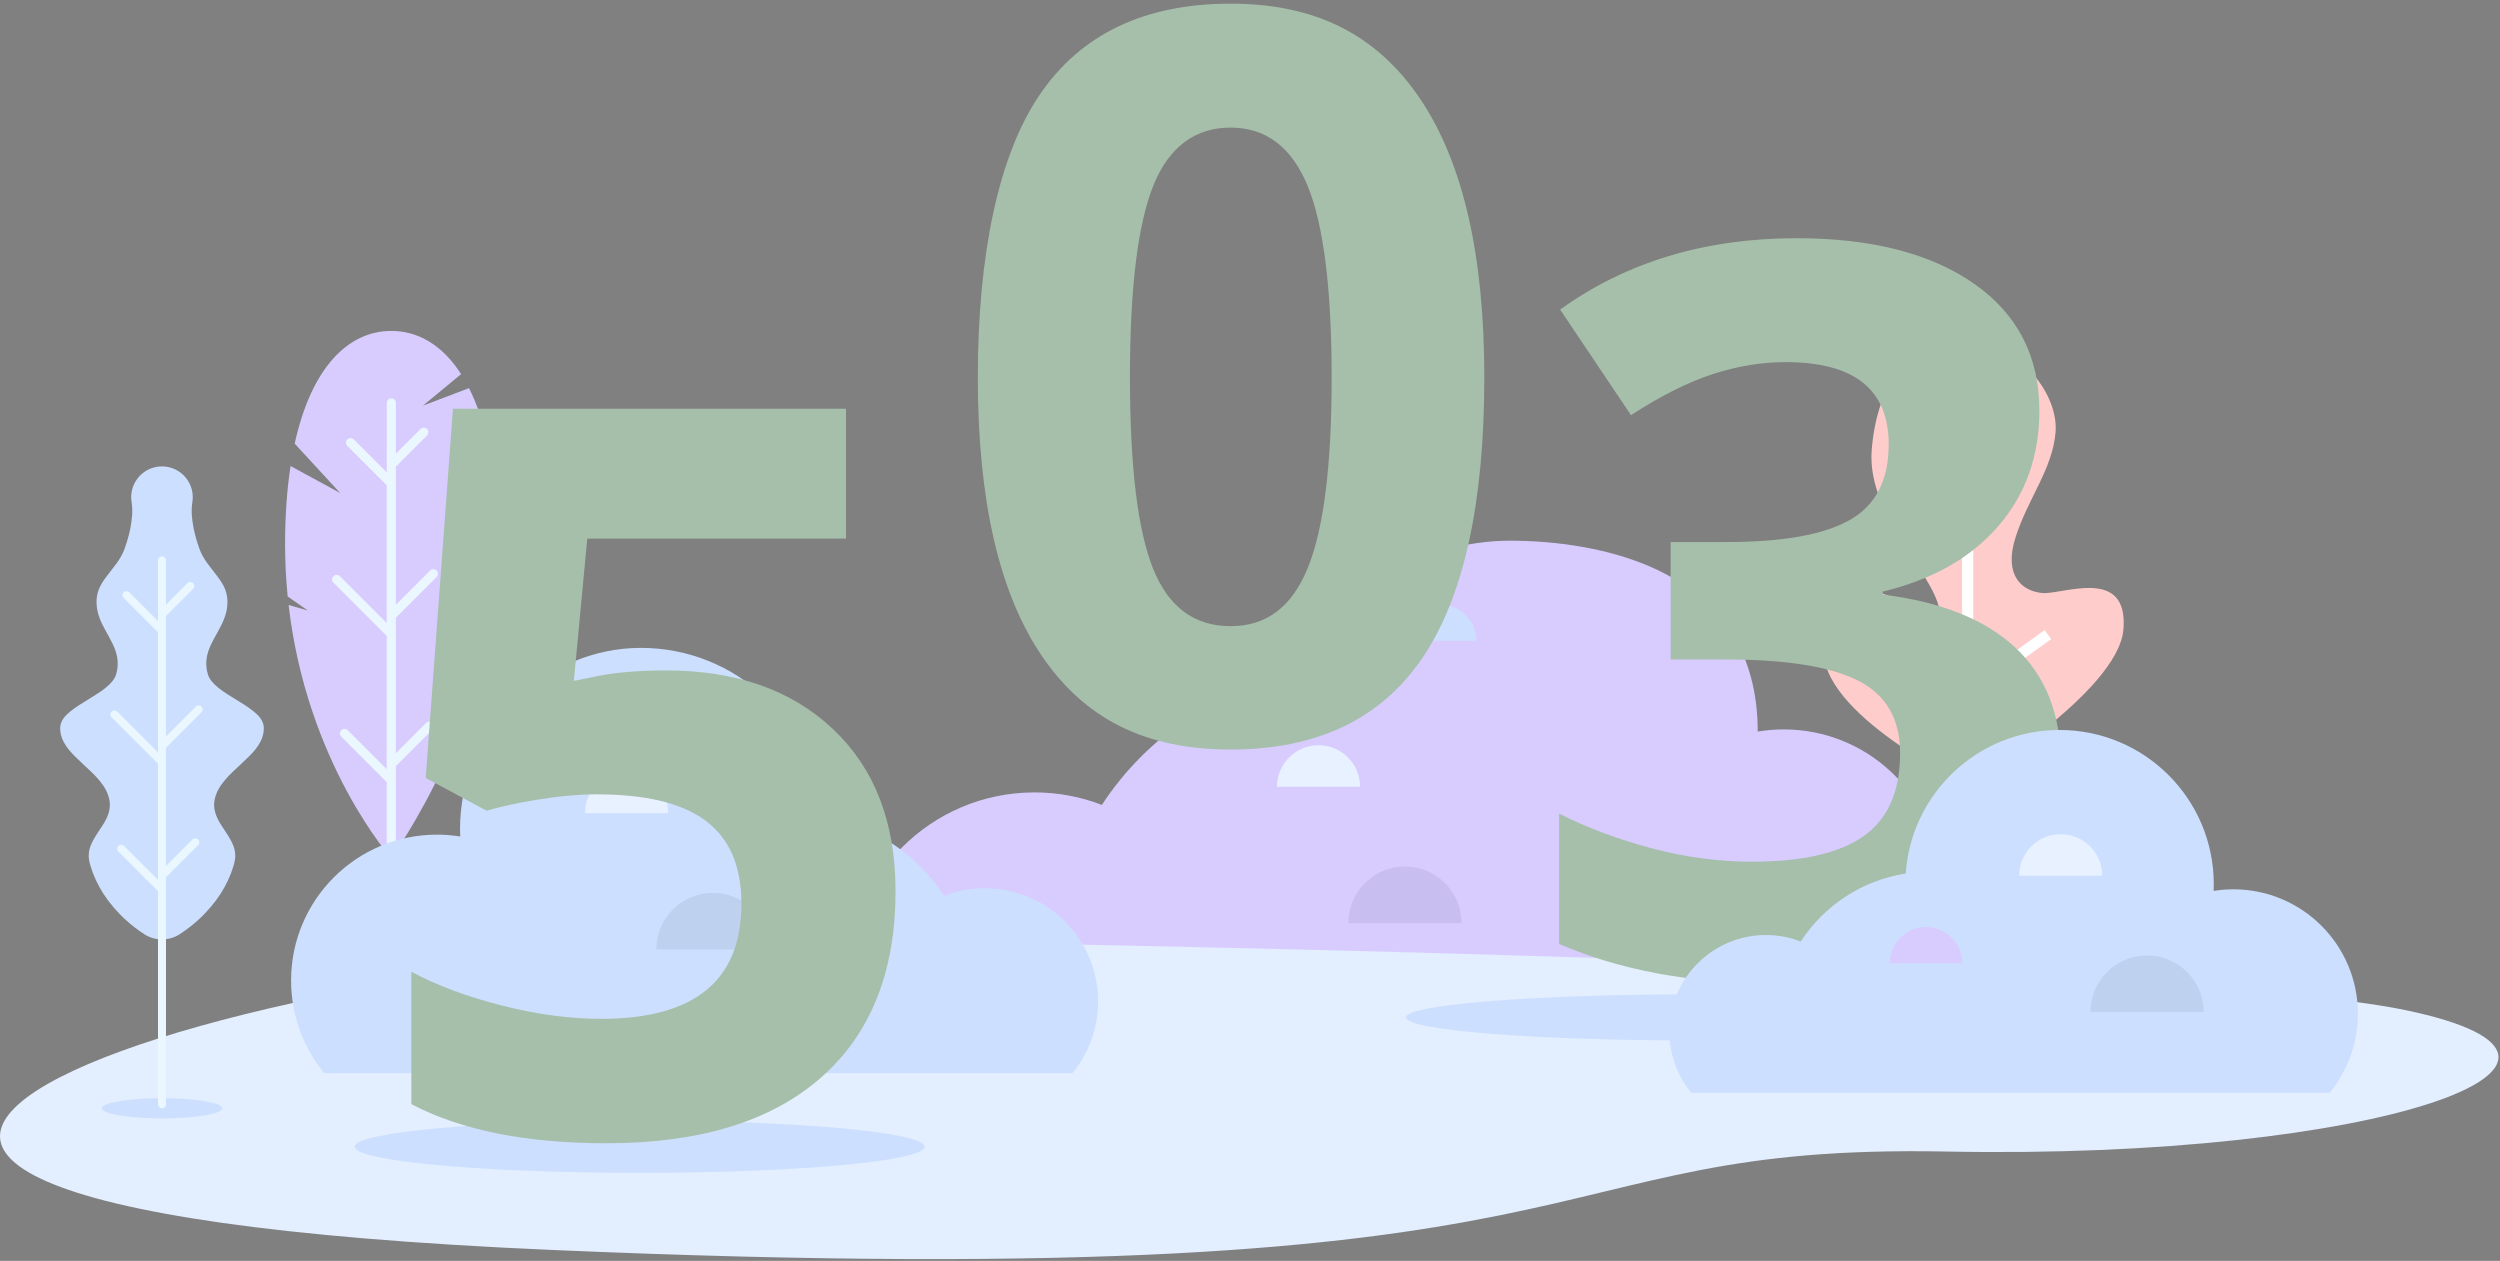
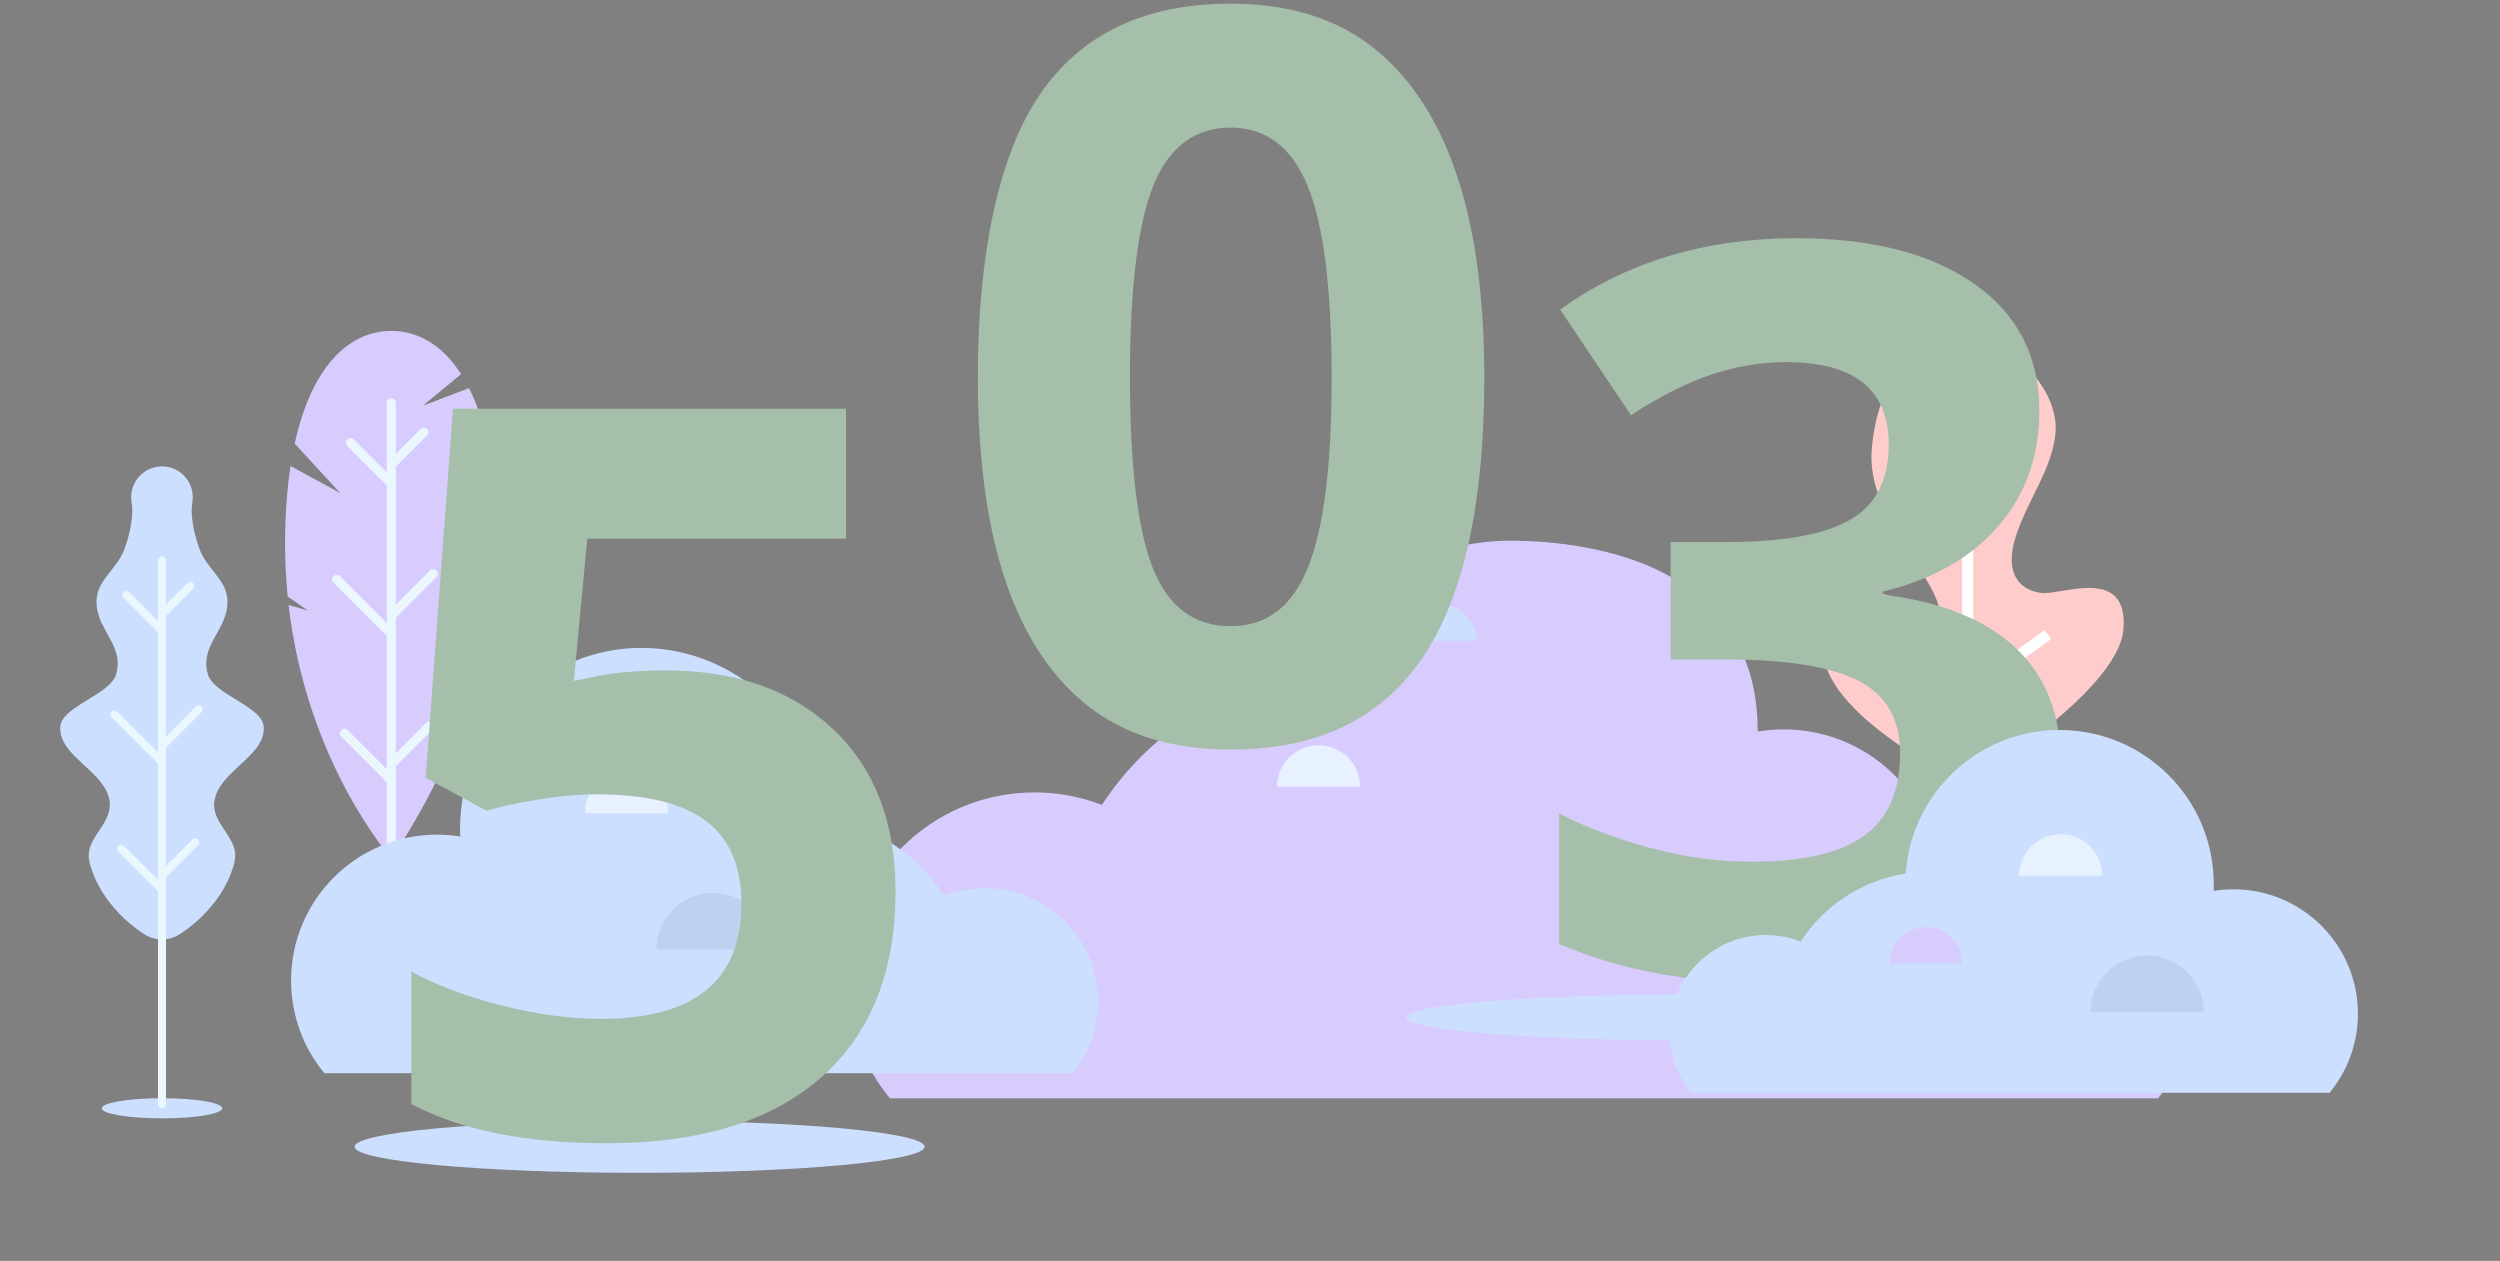
<svg xmlns="http://www.w3.org/2000/svg" width="1378" height="695" viewBox="0 0 1378 695" fill="none">
  <rect x="0" y="0" width="1378" height="695" fill="#808080" stroke="none" />
  <g clip-path="url(#clip0_8680_2811)">
    <path d="M274.22 300.05C274.22 392.47 215.68 473.02 215.68 473.02C215.68 473.02 169.15 420.85 159.08 333.49L169.66 336.51L158.57 328.78C157.65 319.56 157.14 309.98 157.14 300.04C157.14 283.95 158.2 269.58 160.16 256.89L187.49 271.73L162.44 244.53C171.66 202.41 192.03 182.4 215.68 182.4C230.43 182.4 243.88 190.17 254.16 206.22L233.09 223.61L258.53 213.93C266.68 230.13 272.17 252.73 273.75 282.11L256.64 292.33L274.03 288.58C274.16 292.31 274.22 296.12 274.22 300.05Z" fill="#D8CCFF" />
    <path d="M215.69 574.69C236.699 574.69 253.73 571.838 253.73 568.32C253.73 564.802 236.699 561.95 215.69 561.95C194.681 561.95 177.65 564.802 177.65 568.32C177.65 571.838 194.681 574.69 215.69 574.69Z" fill="#CCDFFF" />
    <path d="M218.21 340.48L240.65 318.04C241.64 317.05 241.64 315.46 240.65 314.47C239.66 313.48 238.07 313.48 237.08 314.47L218.21 333.34V257.2L235.37 240.04C236.36 239.05 236.36 237.46 235.37 236.47C234.38 235.48 232.79 235.48 231.8 236.47L218.21 250.06V222.08C218.21 220.69 217.08 219.56 215.69 219.56C214.3 219.56 213.17 220.69 213.17 222.08V260.38L195.02 242.23C194.03 241.24 192.44 241.24 191.45 242.23C190.46 243.22 190.46 244.81 191.45 245.8L213.16 267.51V343.4L187.36 317.6C186.37 316.61 184.78 316.61 183.79 317.6C182.8 318.59 182.8 320.18 183.79 321.17L213.16 350.54V423.99L191.68 402.51C190.69 401.52 189.1 401.52 188.11 402.51C187.12 403.5 187.12 405.09 188.11 406.08L213.16 431.13V565.79C213.16 567.18 214.29 568.31 215.68 568.31C217.07 568.31 218.2 567.18 218.2 565.79V422.3L238.48 402.03C239.47 401.04 239.47 399.45 238.48 398.46C237.49 397.47 235.9 397.47 234.91 398.46L218.2 415.17V340.47L218.21 340.48Z" fill="#EBF7FF" />
    <path d="M1201.52 565.1C1203.16 580.43 1198.38 594.69 1189.52 605.41H490.54C475.87 587.64 467.07 564.79 467.07 539.92C467.07 482.96 513.25 436.78 570.24 436.78C583.34 436.78 595.87 439.21 607.35 443.67C632.25 405.48 672.63 378.34 719.57 371.02C719.57 327.5 785.95 298.03 831.99 298.03C881.39 298.03 968.85 313.19 968.85 403.24C973.52 402.46 978.33 402.05 983.22 402.05C1028.94 402.05 1066.35 437.54 1069.43 482.48C1094.03 486.32 1115.23 500.55 1128.28 520.59C1134.97 517.98 1142.33 516.7 1150.05 517.02C1176.51 518.1 1198.7 538.77 1201.52 565.11V565.1Z" fill="#D8CCFF" />
-     <path d="M774.39 477.6C757.14 477.6 743.16 491.58 743.16 508.83H805.61C805.61 491.58 791.63 477.6 774.38 477.6H774.39Z" fill="#C8BEF0" />
    <path d="M793.9 333.32C782.91 333.32 774 342.23 774 353.22H813.8C813.8 342.23 804.89 333.32 793.9 333.32Z" fill="#CCDFFF" />
    <path d="M726.78 410.78C714.13 410.78 703.87 421.04 703.87 433.69H749.7C749.7 421.04 739.44 410.78 726.79 410.78H726.78Z" fill="#E8F1FF" />
-     <path d="M479.07 518.63C130.6 518.63 -303.69 662.5 303.3 688.93C910.29 715.36 833.94 630.09 1072.83 634.73C1311.72 639.37 1461.5 584.96 1325.7 556.74C1189.89 528.53 479.07 518.63 479.07 518.63Z" fill="#E3EEFF" />
    <path d="M932.02 573.46C1018.76 573.46 1089.08 567.787 1089.08 560.79C1089.08 553.793 1018.76 548.12 932.02 548.12C845.278 548.12 774.96 553.793 774.96 560.79C774.96 567.787 845.278 573.46 932.02 573.46Z" fill="#CCDFFF" />
    <path d="M352.55 646.46C439.303 646.46 509.63 640.017 509.63 632.07C509.63 624.123 439.303 617.68 352.55 617.68C265.797 617.68 195.47 624.123 195.47 632.07C195.47 640.017 265.797 646.46 352.55 646.46Z" fill="#CCDFFF" />
    <path d="M1082.7 431.86C1082.7 431.86 1002.38 393.03 1005.29 357.01C1007.71 326.98 1029.47 326.62 1033.56 326.67C1051.84 326.9 1067.03 360.1 1069.14 340.27C1071.25 320.43 1028.61 286.22 1031.69 247.99C1034.77 209.76 1054.2 185.17 1084.27 187.59C1114.34 190.01 1134.67 217.82 1133.03 238.2C1131.39 258.59 1117.65 274.92 1110.89 296.43C1104.3 317.41 1114.66 325.97 1125.88 326.88C1137.09 327.78 1173.25 311.98 1170.44 346.89C1167.63 381.8 1084.07 431.96 1084.07 431.96L1082.71 431.85L1082.7 431.86Z" fill="#FFCCCC" />
    <path d="M1130.59 352.28L1127.01 347.31L1087.64 375.66V263.27L1109.2 241.71L1104.86 237.37L1087.64 254.59V233.36H1081.5V285.45L1052.65 254.26L1048.14 258.43L1081.12 294.08L1081.5 293.73V392.84L1043.83 361.56L1039.91 366.28L1081.5 400.81V549.68H1087.64V383.22L1130.59 352.28Z" fill="white" />
    <path d="M542.88 489.59C534.96 489.59 527.39 491.07 520.44 493.76C505.39 470.68 480.98 454.26 452.6 449.84C449.07 398.02 405.92 357.11 353.22 357.11C300.52 357.11 253.58 401.71 253.58 456.75C253.58 458.21 253.6 459.64 253.67 461.08C249.5 460.42 245.22 460.06 240.87 460.06C196.47 460.06 160.45 496.05 160.45 540.46C160.45 559.86 167.34 577.67 178.79 591.55H591.06C599.93 580.8 605.25 566.99 605.25 551.96C605.25 517.51 577.33 489.59 542.88 489.59Z" fill="#CCDFFF" />
    <path d="M392.98 492.13C375.73 492.13 361.75 506.11 361.75 523.36H424.2C424.2 506.11 410.22 492.13 392.97 492.13H392.98Z" fill="#BED2F0" />
    <path d="M345.38 425.31C332.73 425.31 322.47 435.57 322.47 448.22H368.3C368.3 435.57 358.04 425.31 345.39 425.31H345.38Z" fill="#E8F1FF" />
    <path d="M549.26 327.41C549.34 327.55 549.21 327.49 549.1 327.46H549.07L549.21 327.35L549.26 327.4V327.41Z" fill="#0000FF" />
    <path d="M89.3 616.45C107.625 616.45 122.48 613.961 122.48 610.89C122.48 607.819 107.625 605.33 89.3 605.33C70.975 605.33 56.12 607.819 56.12 610.89C56.12 613.961 70.975 616.45 89.3 616.45Z" fill="#CCDFFF" />
    <path d="M106.04 276.82C105.22 281.78 105.86 286.74 106.82 291.7C107.33 294.18 108.01 296.66 108.78 299.14C109.6 301.62 110.37 304.1 111.79 306.58C114.5 311.54 119.39 316.5 122.41 321.46C125.47 326.42 125.86 331.38 124.93 336.34C124.46 338.82 123.53 341.3 122.38 343.78C121.19 346.26 119.74 348.74 118.4 351.22C117.04 353.7 115.77 356.18 114.93 358.66C114.07 361.14 113.65 363.62 113.69 366.1C113.71 367.34 113.86 368.58 114.11 369.82C114.4 371.06 114.65 372.3 115.35 373.54C116.67 376.02 119.29 378.5 122.82 380.98C130.06 385.94 140.06 390.9 143.49 395.86C145.37 398.34 145.6 400.82 145.3 403.3C145 405.78 144.06 408.26 142.44 410.74C141.64 411.98 140.71 413.22 139.58 414.46C139.01 415.08 138.5 415.7 137.87 416.32L135.95 418.18C133.46 420.66 130.66 423.14 128.09 425.62C125.48 428.1 123.36 430.58 121.63 433.06C119.96 435.54 118.9 438.02 118.36 440.5C117.23 445.46 118.96 450.42 122.33 455.38C125.53 460.34 129.23 465.3 129.61 470.26C129.91 472.74 129.35 475.22 128.57 477.7C127.81 480.18 126.87 482.66 125.72 485.14C123.43 490.1 120.3 495.06 116.07 500.02C111.82 504.98 106.68 509.94 99.09 514.9C92.96 518.91 85.26 518.66 79.49 514.9C71.9 509.94 66.76 504.98 62.51 500.02C58.28 495.06 55.15 490.1 52.86 485.14C51.71 482.66 50.77 480.18 50.01 477.7C49.23 475.22 48.67 472.74 48.97 470.26C49.34 465.3 53.04 460.34 56.25 455.38C59.62 450.42 61.35 445.46 60.22 440.5C59.68 438.02 58.62 435.54 56.95 433.06C55.22 430.58 53.1 428.1 50.49 425.62C47.91 423.14 45.12 420.66 42.63 418.18L40.71 416.32C40.09 415.7 39.58 415.08 39 414.46C37.86 413.22 36.93 411.98 36.14 410.74C34.52 408.26 33.58 405.78 33.28 403.3C32.97 400.82 33.21 398.34 35.09 395.86C38.52 390.9 48.52 385.94 55.76 380.98C59.29 378.5 61.91 376.02 63.23 373.54C63.94 372.3 64.18 371.06 64.47 369.82C64.72 368.58 64.87 367.34 64.89 366.1C64.93 363.62 64.51 361.14 63.65 358.66C62.81 356.18 61.54 353.7 60.18 351.22C58.84 348.74 57.39 346.26 56.2 343.78C55.05 341.3 54.11 338.82 53.65 336.34C52.73 331.38 53.11 326.42 56.17 321.46C59.2 316.5 64.09 311.54 66.79 306.58C68.21 304.1 68.98 301.62 69.8 299.14C70.57 296.66 71.25 294.18 71.76 291.7C72.71 286.74 73.36 281.78 72.54 276.82C71.01 267.57 77.27 258.84 86.51 257.31C95.76 255.78 104.49 262.04 106.02 271.28C106.33 273.14 106.3 275.05 106.02 276.82H106.04Z" fill="#CCDFFF" />
    <path d="M91.49 412.16L111.06 392.59C111.92 391.73 111.92 390.34 111.06 389.48C110.2 388.62 108.81 388.62 107.95 389.48L91.49 405.94V339.53L106.46 324.56C107.32 323.7 107.32 322.31 106.46 321.45C105.6 320.59 104.21 320.59 103.35 321.45L91.49 333.31V308.9C91.49 307.68 90.51 306.7 89.29 306.7C88.07 306.7 87.09 307.68 87.09 308.9V342.31L71.26 326.48C70.4 325.62 69.01 325.62 68.15 326.48C67.29 327.34 67.29 328.73 68.15 329.59L87.09 348.53V414.73L64.58 392.22C63.72 391.36 62.33 391.36 61.47 392.22C60.61 393.08 60.61 394.47 61.47 395.33L87.09 420.95V485.01L68.35 466.27C67.49 465.41 66.1 465.41 65.24 466.27C64.38 467.13 64.38 468.52 65.24 469.38L87.09 491.23V608.69C87.09 609.91 88.07 610.89 89.29 610.89C90.51 610.89 91.49 609.91 91.49 608.69V483.53L109.18 465.85C110.04 464.99 110.04 463.6 109.18 462.74C108.32 461.88 106.93 461.88 106.07 462.74L91.49 477.31V412.16Z" fill="#EBF7FF" />
    <path d="M367.14 369.54C405.75 369.54 436.48 380.38 459.34 402.05C482.19 423.72 493.62 453.41 493.62 491.11C493.62 535.73 479.87 570.06 452.37 594.1C424.87 618.14 385.53 630.16 334.36 630.16C289.92 630.16 254.05 622.97 226.73 608.58V535.64C241.11 543.29 257.87 549.53 276.99 554.35C296.11 559.18 314.23 561.59 331.35 561.59C382.89 561.59 408.66 540.47 408.66 498.21C408.66 455.95 381.98 437.84 328.62 437.84C318.96 437.84 308.31 438.8 296.66 440.71C285 442.62 275.53 444.67 268.25 446.86L234.65 428.83L249.67 225.31H466.3V296.88H323.7L316.32 375.28L325.88 373.37C336.99 370.82 350.74 369.55 367.13 369.55L367.14 369.54Z" fill="#A5BFAA" />
    <path d="M818.15 208C818.15 277.75 806.72 329.38 783.87 362.89C761.01 396.4 725.82 413.15 678.29 413.15C630.76 413.15 597.47 395.85 574.07 361.25C550.67 326.65 538.97 275.57 538.97 208C538.97 140.43 550.35 85.57 573.12 52.15C595.88 18.73 630.94 2.02 678.29 2.02C725.64 2.02 759.19 19.5 782.78 54.47C806.36 89.44 818.16 140.61 818.16 208H818.15ZM622.83 208C622.83 256.99 627.06 292.09 635.53 313.31C644 334.53 658.25 345.14 678.28 345.14C698.31 345.14 712.15 334.4 720.9 312.91C729.64 291.42 734.01 256.46 734.01 208.01C734.01 159.56 729.59 123.83 720.76 102.43C711.92 81.03 697.77 70.33 678.28 70.33C658.79 70.33 644.22 81.03 635.66 102.43C627.1 123.83 622.82 159.02 622.82 208.01L622.83 208Z" fill="#A5BFAA" />
    <path d="M1124.11 226.37C1124.11 251.32 1116.55 272.54 1101.44 290.02C1086.32 307.5 1065.11 319.52 1037.79 326.08V327.72C1070.02 331.73 1094.43 341.52 1111 357.09C1127.57 372.66 1135.86 393.65 1135.86 420.06C1135.86 458.49 1121.93 488.4 1094.06 509.8C1066.2 531.2 1026.4 541.9 974.68 541.9C931.33 541.9 892.91 534.71 859.4 520.32V448.47C874.88 456.3 891.91 462.68 910.48 467.59C929.06 472.51 947.45 474.97 965.66 474.97C993.52 474.97 1014.1 470.24 1027.4 460.76C1040.69 451.29 1047.34 436.08 1047.34 415.14C1047.34 396.38 1039.69 383.09 1024.39 375.26C1009.09 367.43 984.69 363.51 951.18 363.51H920.86V298.77H951.73C982.69 298.77 1005.32 294.72 1019.61 286.61C1033.9 278.51 1041.05 264.62 1041.05 244.95C1041.05 214.72 1022.11 199.6 984.23 199.6C971.12 199.6 957.77 201.79 944.21 206.16C930.64 210.53 915.57 218.09 899 228.83L859.94 170.64C896.36 144.42 939.8 131.3 990.25 131.3C1031.59 131.3 1064.23 139.68 1088.18 156.43C1112.13 173.19 1124.1 196.5 1124.1 226.36L1124.11 226.37Z" fill="#A5BFAA" />
    <path d="M973.41 515.39C980.17 515.39 986.63 516.65 992.56 518.95C1005.4 499.26 1026.23 485.25 1050.44 481.48C1053.45 437.27 1090.26 402.36 1135.22 402.36C1182.18 402.36 1220.23 440.41 1220.23 487.37C1220.23 488.61 1220.21 489.84 1220.15 491.06C1223.71 490.5 1227.36 490.19 1231.07 490.19C1268.95 490.19 1299.68 520.9 1299.68 558.78C1299.68 575.33 1293.81 590.52 1284.03 602.37H1014.5H987.31H932.29C924.72 593.2 920.18 581.41 920.18 568.59C920.18 539.2 944 515.38 973.39 515.38L973.41 515.39Z" fill="#CCDFFF" />
    <path d="M1183.46 526.63C1166.21 526.63 1152.23 540.61 1152.23 557.86H1214.68C1214.68 540.61 1200.7 526.63 1183.45 526.63H1183.46Z" fill="#BED2F0" />
    <path d="M1061.6 511.01C1050.61 511.01 1041.7 519.92 1041.7 530.91H1081.5C1081.5 519.92 1072.59 511.01 1061.6 511.01Z" fill="#D8CCFF" />
    <path d="M1135.85 459.81C1123.2 459.81 1112.94 470.07 1112.94 482.72H1158.77C1158.77 470.07 1148.51 459.81 1135.86 459.81H1135.85Z" fill="#E8F1FF" />
  </g>
  <defs>
    <clipPath id="clip0_8680_2811">
      <rect width="1377.16" height="694.01" fill="white" transform="translate(0 0.02)" />
    </clipPath>
  </defs>
</svg>